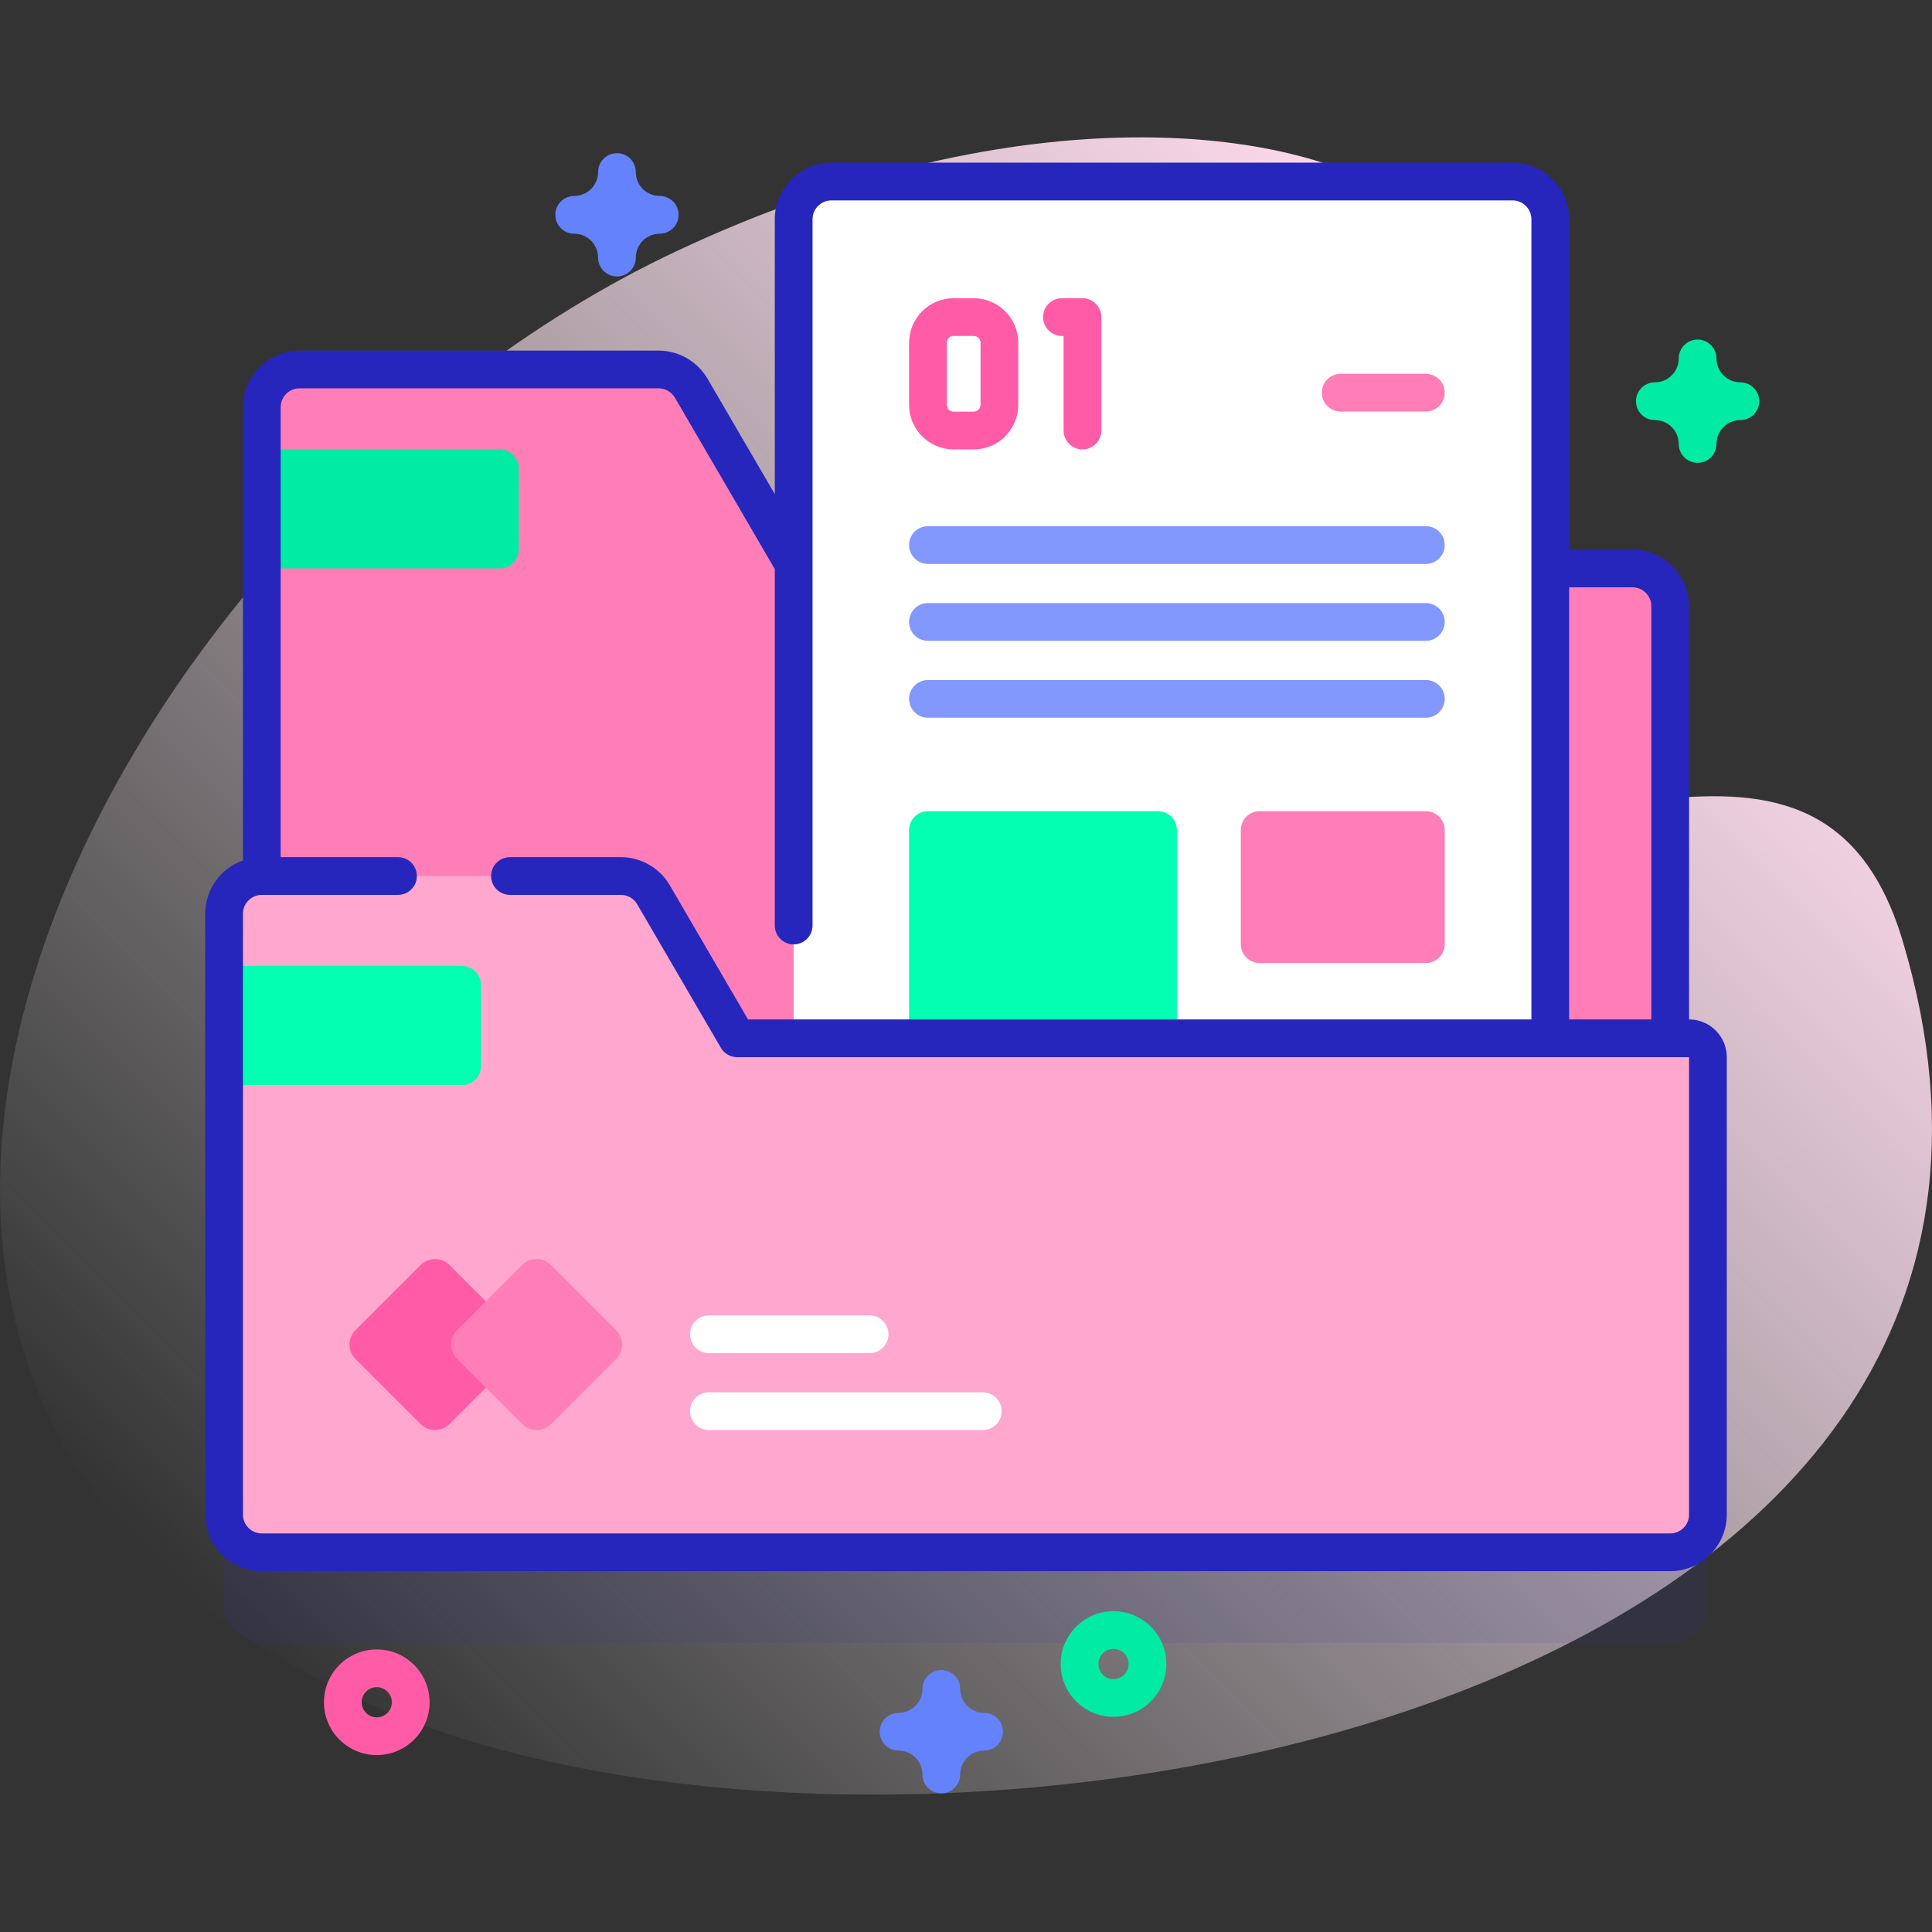
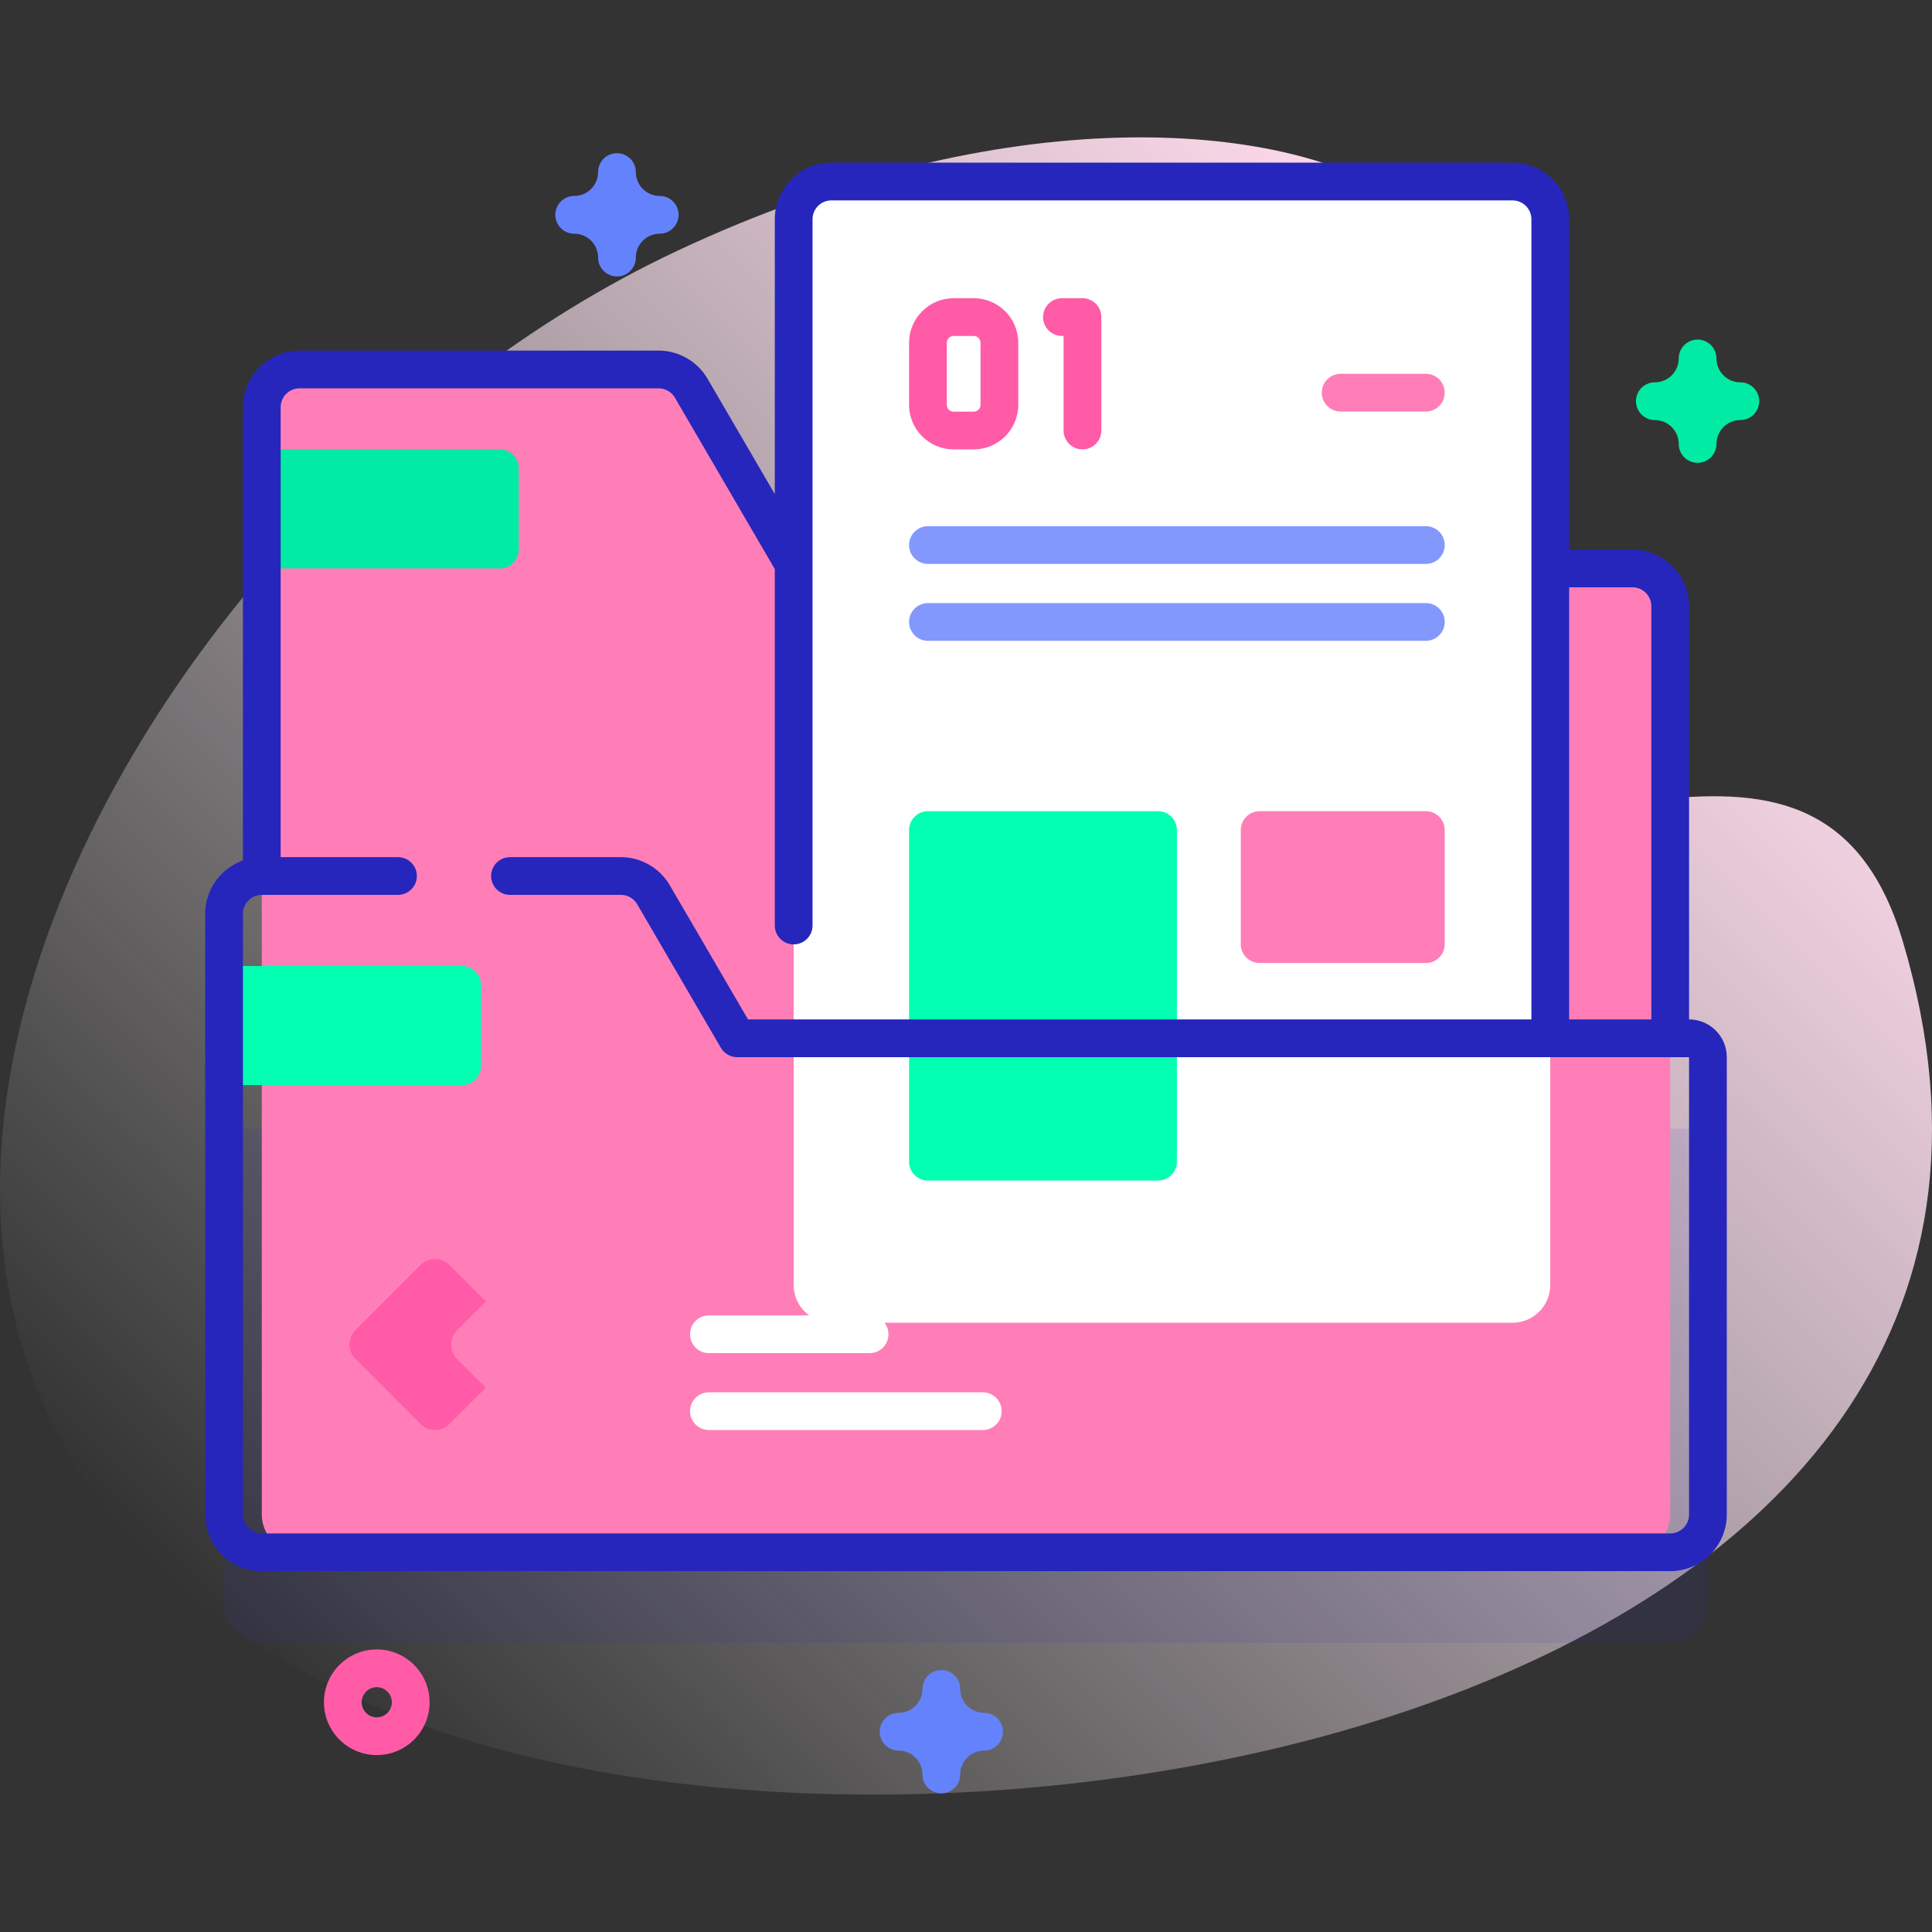
<svg xmlns="http://www.w3.org/2000/svg" id="Capa_1" enable-background="new 0 0 512 512" height="512" viewBox="0 0 512 512" width="512">
  <rect x="0" y="0" width="512" height="512" fill="#333333" stroke="none" />
  <linearGradient id="SVGID_1_" gradientUnits="userSpaceOnUse" x1="85.125" x2="431.371" y1="458.495" y2="112.249">
    <stop offset="0" stop-color="#fffcff" stop-opacity="0" />
    <stop offset="1" stop-color="#ffdaec" />
  </linearGradient>
  <g>
    <g>
      <path d="m504.239 249.383c-23.234-77.84-106.541-5.628-137.172-48.76-26.322-37.064-22.65-68.156-69.418-55.723-10.936 2.907-25.63 7.332-31.665-2.244-12.648-20.066 15.505-39.052 34.859-39.686 167.788-5.5 54.974-119.262-121.369-36.497-154.406 72.467-274.279 307.213-74.664 387.97 142.018 57.456 460.838.678 399.429-205.06z" fill="url(#SVGID_1_)" />
    </g>
    <g>
      <g opacity=".1">
        <path d="m59.382 304.16v121.213c0 5.523 4.477 10 10 10h373.237c5.523 0 10-4.477 10-10v-121.213c0-2.761-2.239-5-5-5h-383.237c-2.762 0-5 2.239-5 5z" fill="#2626bc" />
      </g>
      <g>
        <g>
-           <path d="m211.024 150.642-27.841-47.765c-1.792-3.074-5.082-4.964-8.64-4.964h-95.161c-5.523 0-10 4.477-10 10v293.46c0 5.523 4.477 10 10 10h353.237c5.523 0 10-4.477 10-10v-240.731c0-5.523-4.477-10-10-10z" fill="#ff7eb7" />
+           <path d="m211.024 150.642-27.841-47.765c-1.792-3.074-5.082-4.964-8.64-4.964h-95.161c-5.523 0-10 4.477-10 10v293.46c0 5.523 4.477 10 10 10h353.237c5.523 0 10-4.477 10-10v-240.731c0-5.523-4.477-10-10-10" fill="#ff7eb7" />
          <path d="m132.477 150.642h-63.095v-31.55h63.096c2.761 0 5 2.239 5 5v21.55c-.001 2.762-2.239 5-5.001 5z" fill="#01eba4" />
        </g>
        <g>
          <g>
            <g>
              <path d="m400.837 350.534h-180.507c-5.523 0-10-4.477-10-10v-282.427c0-5.523 4.477-10 10-10h180.508c5.523 0 10 4.477 10 10v282.427c-.001 5.523-4.478 10-10.001 10z" fill="#fff" />
              <path d="m306.891 312.852h-60.977c-2.761 0-5-2.239-5-5v-87.879c0-2.761 2.239-5 5-5h60.977c2.761 0 5 2.239 5 5v87.879c0 2.761-2.238 5-5 5z" fill="#02ffb2" />
              <g>
                <g>
                  <path d="m258.049 119.092h-5.332c-6.508 0-11.803-5.295-11.803-11.803v-16.456c0-6.508 5.295-11.802 11.803-11.802h5.332c6.508 0 11.803 5.294 11.803 11.802v16.457c0 6.507-5.295 11.802-11.803 11.802zm-5.332-30.062c-.994 0-1.803.809-1.803 1.802v16.457c0 .994.809 1.803 1.803 1.803h5.332c.994 0 1.803-.809 1.803-1.803v-16.456c0-.994-.809-1.802-1.803-1.802h-5.332z" fill="#ff5ba7" />
                </g>
                <g>
                  <path d="m286.865 119.092c-2.761 0-5-2.239-5-5v-25.062h-.444c-2.761 0-5-2.239-5-5s2.239-5 5-5h5.444c2.761 0 5 2.239 5 5v30.062c0 2.762-2.239 5-5 5z" fill="#ff5ba7" />
                </g>
              </g>
            </g>
            <g>
              <g>
                <g>
                  <g>
                    <path d="m355.285 109.061h22.583c2.761 0 5-2.239 5-5s-2.239-5-5-5h-22.583c-2.761 0-5 2.239-5 5s2.239 5 5 5z" fill="#ff7eb7" />
                  </g>
                  <g>
                    <path d="m245.915 149.443h131.954c2.761 0 5-2.239 5-5s-2.239-5-5-5h-131.954c-2.761 0-5 2.239-5 5s2.238 5 5 5z" fill="#8298fd" />
                  </g>
                  <g>
                    <path d="m245.915 169.825h131.954c2.761 0 5-2.239 5-5s-2.239-5-5-5h-131.954c-2.761 0-5 2.239-5 5s2.238 5 5 5z" fill="#8298fd" />
                  </g>
                  <g>
-                     <path d="m245.915 190.207h131.954c2.761 0 5-2.239 5-5s-2.239-5-5-5h-131.954c-2.761 0-5 2.239-5 5s2.238 5 5 5z" fill="#8298fd" />
-                   </g>
+                     </g>
                </g>
              </g>
            </g>
          </g>
        </g>
-         <path d="m447.618 275.16h-252.26l-22.175-38.044c-1.792-3.074-5.082-4.964-8.64-4.964h-95.161c-5.523 0-10 4.477-10 10v159.222c0 5.523 4.477 10 10 10h373.237c5.523 0 10-4.477 10-10v-121.214c-.001-2.761-2.239-5-5.001-5z" fill="#ffa7ce" />
        <path d="m122.477 287.55h-63.095v-31.55h63.096c2.761 0 5 2.239 5 5v21.55c-.001 2.762-2.239 5-5.001 5z" fill="#02ffb2" />
        <path d="m447.62 270.16v-109.517c0-8.271-6.729-15-15-15h-16.783v-87.537c0-8.271-6.729-15-15-15h-180.507c-8.271 0-15 6.729-15 15v72.845l-17.831-30.597c-2.677-4.59-7.642-7.441-12.959-7.441h-95.16c-8.271 0-15 6.729-15 15v120.114c-5.816 2.066-9.998 7.609-9.998 14.124v159.221c0 8.271 6.729 15 15 15h373.236c8.271 0 15-6.729 15-15v-121.212c0-5.513-4.485-9.999-9.998-10zm-15-114.517c2.757 0 5 2.243 5 5v109.517h-21.783v-114.517zm14.998 245.73c0 2.757-2.243 5-5 5h-373.236c-2.757 0-5-2.243-5-5v-159.221c0-2.755 2.24-4.996 4.994-4.999h.004c.003 0 .006-.001.01-.001h36.081c2.762 0 5-2.239 5-5s-2.238-5-5-5h-31.091v-119.239c0-2.757 2.243-5 5-5h95.16c1.773 0 3.429.95 4.319 2.478l26.471 45.424v94.458c0 2.761 2.238 5 5 5s5-2.239 5-5v-187.167c0-2.757 2.243-5 5-5h180.507c2.757 0 5 2.243 5 5v212.054h-207.606l-20.729-35.562c-2.678-4.593-7.643-7.446-12.959-7.446h-29.392c-2.762 0-5 2.239-5 5s2.238 5 5 5h29.392c1.772 0 3.428.951 4.32 2.482l22.175 38.044c.896 1.537 2.54 2.482 4.319 2.482h252.26v121.213z" fill="#2626bc" />
        <g>
          <g>
            <g>
              <path d="m111.464 377.392-17.254-17.254c-2.11-2.11-2.11-5.53 0-7.64l17.254-17.254c2.11-2.11 5.53-2.11 7.64 0l17.254 17.254c2.11 2.11 2.11 5.53 0 7.64l-17.254 17.254c-2.11 2.11-5.531 2.11-7.64 0z" fill="#ff5ba7" />
              <path d="m138.39 377.392-17.254-17.254c-2.11-2.11-2.11-5.53 0-7.64l17.254-17.254c2.11-2.11 5.53-2.11 7.64 0l17.254 17.254c2.11 2.11 2.11 5.53 0 7.64l-17.254 17.254c-2.109 2.11-5.53 2.11-7.64 0z" fill="#ff7eb7" />
            </g>
            <g>
              <g>
                <path d="m260.452 378.974h-72.583c-2.761 0-5-2.239-5-5s2.239-5 5-5h72.583c2.761 0 5 2.239 5 5s-2.239 5-5 5z" fill="#fff" />
              </g>
              <g>
                <path d="m230.452 358.593h-42.583c-2.761 0-5-2.239-5-5s2.239-5 5-5h42.583c2.761 0 5 2.239 5 5s-2.239 5-5 5z" fill="#fff" />
              </g>
            </g>
          </g>
        </g>
        <path d="m377.868 255.214h-44.047c-2.761 0-5-2.239-5-5v-30.242c0-2.761 2.239-5 5-5h44.047c2.761 0 5 2.239 5 5v30.242c0 2.762-2.238 5-5 5z" fill="#ff7eb7" />
        <g>
          <path d="m99.846 465.117c-7.72 0-14-6.28-14-14s6.28-14 14-14 14 6.28 14 14-6.281 14-14 14zm0-18c-2.206 0-4 1.794-4 4s1.794 4 4 4 4-1.794 4-4-1.794-4-4-4z" fill="#ff5ba7" />
        </g>
        <g>
-           <path d="m295.09 454.979c-7.72 0-14-6.28-14-14s6.28-14 14-14 14 6.28 14 14-6.28 14-14 14zm0-18c-2.206 0-4 1.794-4 4s1.794 4 4 4 4-1.794 4-4-1.794-4-4-4z" fill="#01eba4" />
-         </g>
+           </g>
        <g>
          <path d="m449.881 122.654c-2.762 0-5-2.239-5-5 0-3.492-2.841-6.333-6.333-6.333-2.762 0-5-2.239-5-5s2.238-5 5-5c3.492 0 6.333-2.841 6.333-6.333 0-2.761 2.238-5 5-5s5 2.239 5 5c0 3.492 2.841 6.333 6.333 6.333 2.762 0 5 2.239 5 5s-2.238 5-5 5c-3.492 0-6.333 2.841-6.333 6.333 0 2.762-2.238 5-5 5z" fill="#01eba4" />
        </g>
        <g>
          <path d="m163.5 73.263c-2.762 0-5-2.239-5-5 0-3.492-2.841-6.333-6.333-6.333-2.762 0-5-2.239-5-5s2.238-5 5-5c3.492 0 6.333-2.841 6.333-6.333 0-2.761 2.238-5 5-5s5 2.239 5 5c0 3.492 2.842 6.333 6.334 6.333 2.762 0 5 2.239 5 5s-2.238 5-5 5c-3.492 0-6.334 2.841-6.334 6.333 0 2.761-2.238 5-5 5z" fill="#6582fd" />
        </g>
        <g>
          <path d="m249.466 475.255c-2.762 0-5-2.239-5-5 0-3.492-2.842-6.333-6.334-6.333-2.762 0-5-2.239-5-5s2.238-5 5-5c3.492 0 6.334-2.841 6.334-6.333 0-2.761 2.238-5 5-5s5 2.239 5 5c0 3.492 2.841 6.333 6.333 6.333 2.762 0 5 2.239 5 5s-2.238 5-5 5c-3.492 0-6.333 2.841-6.333 6.333 0 2.761-2.238 5-5 5z" fill="#6582fd" />
        </g>
      </g>
    </g>
  </g>
</svg>